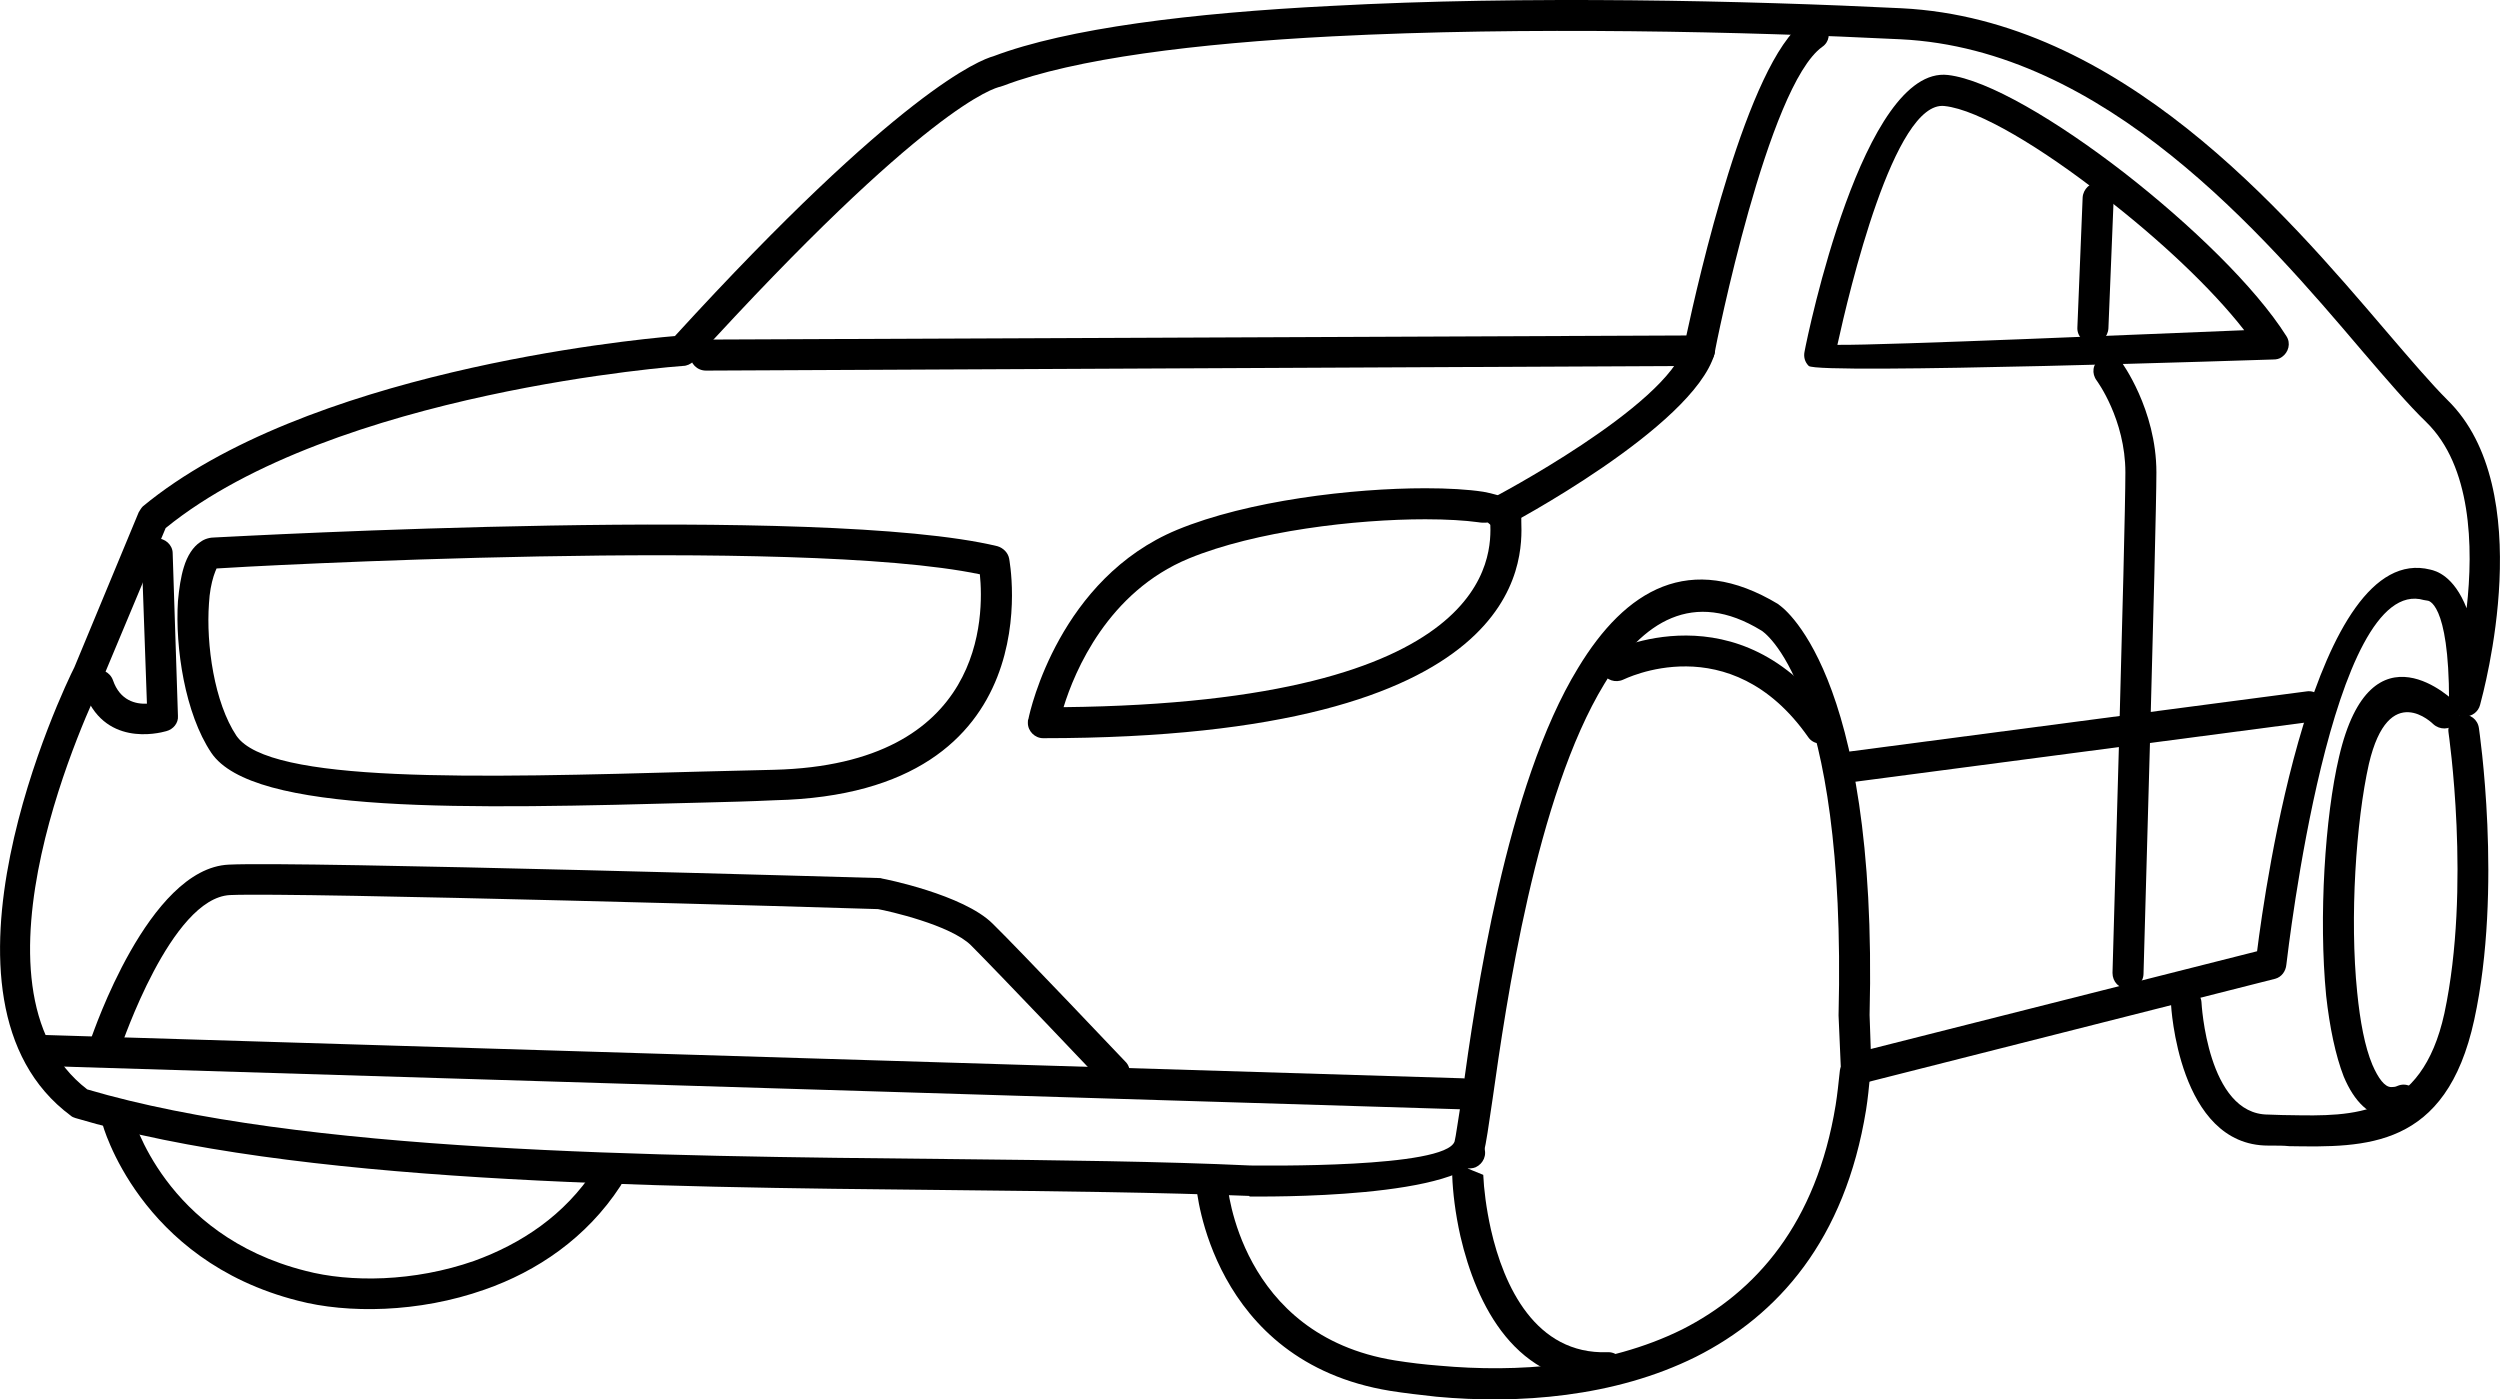
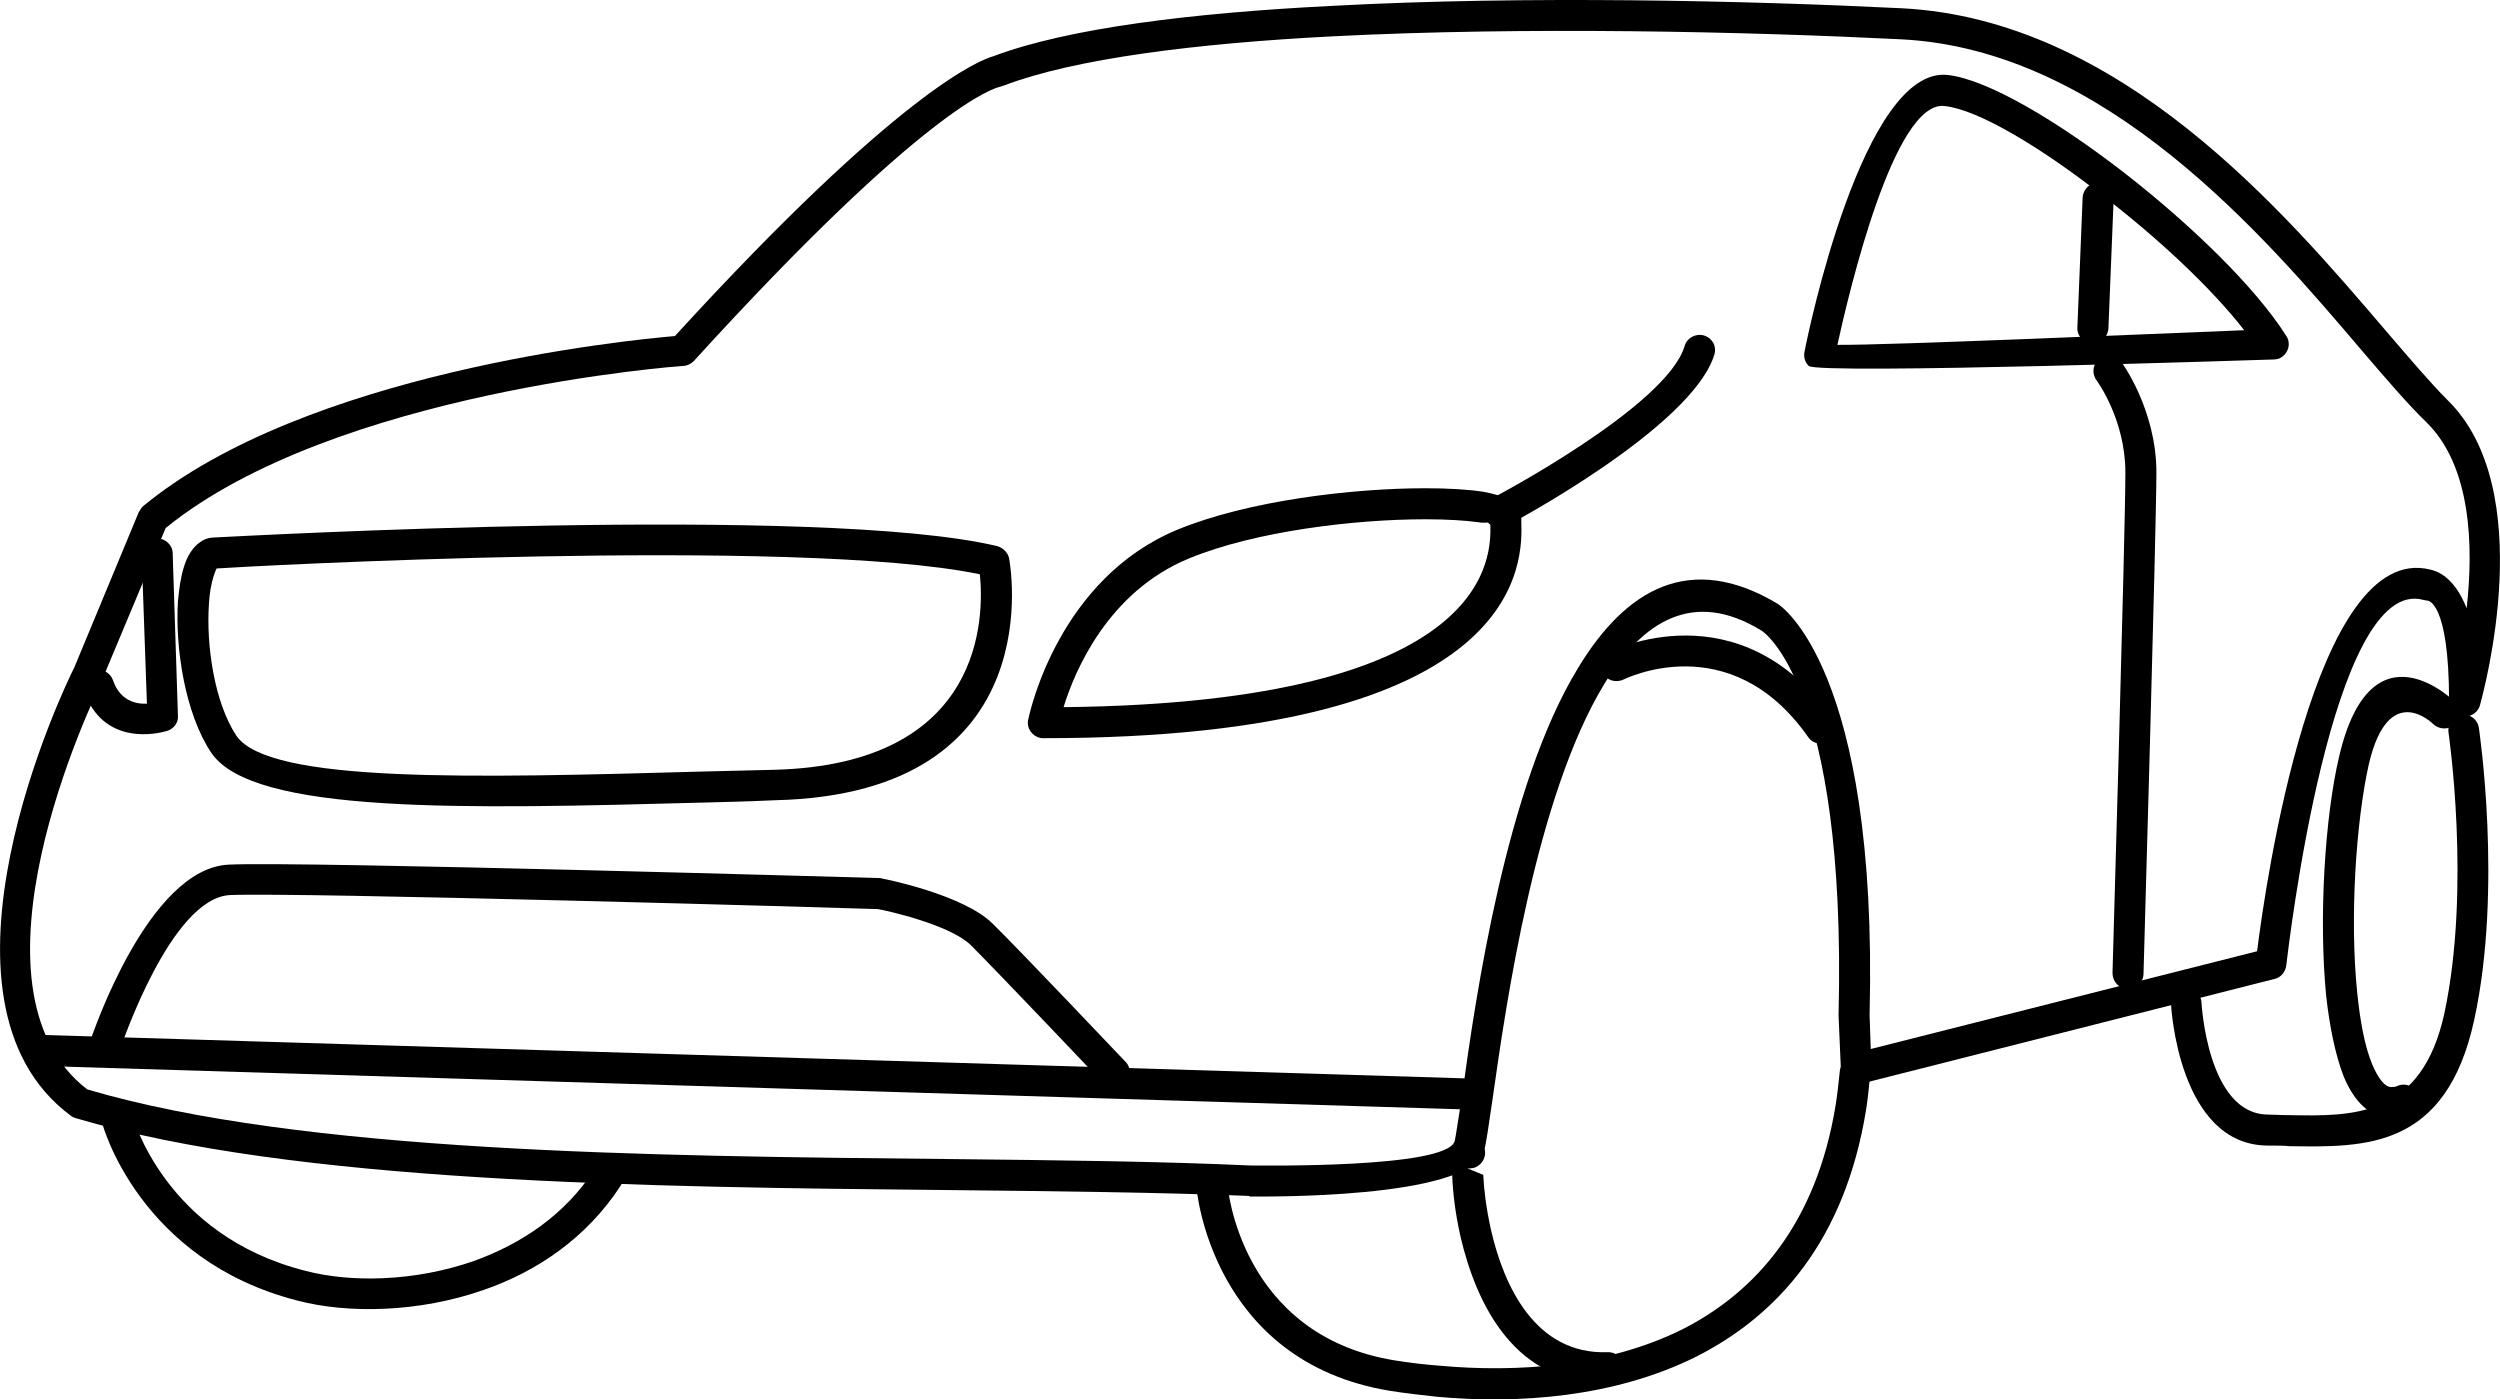
<svg xmlns="http://www.w3.org/2000/svg" height="23.902mm" style="shape-rendering:geometricPrecision; text-rendering:geometricPrecision; image-rendering:optimizeQuality; fill-rule:evenodd; clip-rule:evenodd" version="1.1" viewBox="0 0 4271 2390" width="42.709mm" xml:space="preserve">
  <defs>
    <style type="text/css">
   
    .fil0 {fill:black;fill-rule:nonzero}
   
  </style>
  </defs>
  <g id="Layer_x0020_1">
    <path class="fil0" d="M1167 625c-2,0 -596,43 -884,277l-108 258c0,1 -1,2 -1,4 -16,33 -251,523 -25,697 366,108 960,114 1473,119 187,2 364,4 514,11l0 0c20,0 333,5 349,-41 2,-7 6,-37 13,-80 23,-167 75,-528 198,-729 81,-134 191,-200 342,-109l1 1 0 0c0,0 170,107 155,701l2 58 660 -167c14,-112 98,-702 296,-652 9,2 40,10 62,66 12,-106 8,-243 -69,-318 -31,-30 -67,-72 -109,-121 -169,-199 -440,-516 -789,-533 -261,-13 -641,-22 -971,-5 -233,12 -440,38 -561,84 -2,1 -4,1 -6,2 -10,2 -127,33 -524,469 -5,5 -12,8 -18,8l0 0zm-923 240c277,-229 826,-284 909,-291 384,-420 522,-472 544,-478 127,-48 339,-74 577,-86 331,-18 713,-9 975,4 373,19 652,346 827,551 42,49 77,90 105,118 157,153 62,498 56,521 -3,12 -14,20 -26,20 -15,0 -27,-12 -27,-26 0,-173 -37,-172 -37,-172l0 0c-2,0 -4,-1 -6,-1 -158,-46 -232,599 -235,623 -1,11 -8,21 -19,24l-710 180 0 0c-1,0 -3,0 -5,0 -14,1 -27,-10 -27,-25l-4 -92 0 0 0 -1c14,-566 -131,-657 -132,-657l0 0c-116,-71 -203,-16 -268,91 -117,192 -168,546 -191,709 -7,46 -11,78 -15,90 -28,82 -380,77 -400,77l-1 -1c-151,-6 -326,-8 -513,-10 -518,-5 -1119,-12 -1492,-123l0 0c-3,-1 -6,-2 -8,-4 -267,-198 -11,-733 6,-766l0 0 110 -265 0 0c2,-3 4,-7 7,-10z" />
-     <path class="fil0" d="M1206 633c-15,0 -27,-12 -27,-27 0,-14 12,-26 26,-26l1676 -7c20,-93 104,-466 201,-536 12,-8 29,-5 37,7 9,12 6,28 -6,36 -93,67 -181,507 -184,524 -2,12 -13,21 -26,21l-1697 8z" />
    <path class="fil0" d="M3083 600c5,-27 100,-489 245,-472 68,8 186,78 301,167 113,88 224,195 277,279 8,12 4,28 -8,36 -4,3 -9,4 -14,4 -2,0 -779,26 -794,11 -7,-7 -9,-16 -7,-25zm239 -419c-86,-10 -163,317 -183,408 81,1 543,-19 695,-25 -56,-72 -146,-156 -238,-227 -107,-84 -216,-150 -274,-156z" />
    <path class="fil0" d="M3558 337c1,-14 13,-26 27,-25 15,0 26,13 26,27l-9 222c-1,15 -13,26 -28,26 -14,-1 -26,-13 -25,-28l9 -222z" />
    <path class="fil0" d="M368 918c43,-2 1037,-57 1336,15 10,3 18,11 20,21l0 0c0,1 79,402 -400,413 -42,2 -83,3 -123,4 -408,11 -769,20 -840,-85 -45,-67 -62,-180 -57,-259 2,-22 5,-42 10,-58 6,-20 16,-35 28,-43l0 0c8,-6 17,-8 26,-8zm1306 63c-311,-65 -1265,-13 -1303,-10l-1 0c-1,2 -3,7 -5,13 -4,13 -7,28 -8,47 -5,70 9,169 47,226 56,81 403,72 795,61 41,-1 82,-2 123,-3 362,-9 359,-265 352,-334z" />
    <g>
      <path class="fil0" d="M1757 1228c3,-16 54,-240 254,-323 121,-50 300,-71 424,-71 39,0 73,2 99,6 33,6 55,16 62,33 0,1 1,2 1,3 1,3 2,6 2,10 0,3 0,4 0,5l0 0c2,65 12,370 -817,370 -14,0 -26,-12 -26,-26 0,-3 0,-5 1,-7zm274 -274c-138,57 -195,192 -214,254 738,-8 731,-260 729,-315l0 0 0 -1c-3,0 -9,2 -21,0 -22,-3 -53,-5 -90,-5 -119,0 -290,20 -404,67zm568 -63c0,15 -11,27 -26,27l26 -27z" />
    </g>
    <path class="fil0" d="M242 947c0,-15 11,-27 26,-27 14,-1 27,11 27,25l9 278c1,12 -8,23 -20,26 -14,4 -108,27 -141,-70 -5,-14 2,-29 16,-34 14,-4 29,3 34,17 12,35 39,41 58,40l-9 -255z" />
    <path class="fil0" d="M73 1821c-14,-1 -26,-13 -25,-27 0,-15 12,-26 27,-26l2423 74c14,0 26,13 25,27 0,15 -12,26 -27,26l-2423 -74z" />
    <path class="fil0" d="M207 1787c-4,14 -19,21 -33,16 -14,-4 -21,-19 -17,-33 1,-1 96,-287 234,-293 120,-6 1110,23 1113,23 1,0 3,1 4,1l0 0c1,0 138,27 188,77 45,44 226,235 227,236 10,10 9,27 -1,37 -11,10 -28,9 -38,-1 0,-1 -181,-191 -225,-235 -35,-35 -142,-59 -159,-62 -53,-2 -992,-29 -1107,-24 -101,5 -185,257 -186,258z" />
    <path class="fil0" d="M2574 898c-13,7 -29,2 -36,-11 -7,-13 -2,-29 11,-36 1,0 299,-157 329,-260 4,-14 19,-22 33,-18 14,4 22,18 18,32 -37,125 -354,293 -355,293z" />
-     <path class="fil0" d="M3165 1336c-14,2 -27,-8 -29,-23 -2,-14 8,-27 22,-29l783 -103c14,-2 28,8 29,23 2,14 -8,27 -22,29l-783 103z" />
    <path class="fil0" d="M3582 650c-9,-12 -7,-28 5,-37 11,-9 28,-7 37,5 0,0 60,81 60,189 0,93 -22,854 -22,856 0,15 -12,26 -27,26 -15,0 -26,-12 -26,-27 0,-2 22,-751 22,-855 0,-91 -49,-157 -49,-157z" />
    <path class="fil0" d="M175 1920c-3,-15 5,-29 19,-33 14,-4 29,5 32,19 1,0 54,204 296,265 76,20 185,19 288,-17 80,-29 155,-78 206,-157 8,-12 25,-15 37,-7 12,8 15,24 7,36 -58,89 -143,146 -232,177 -113,40 -235,41 -319,19 -272,-69 -334,-302 -334,-302z" />
    <path class="fil0" d="M2044 2028c-1,-14 10,-27 24,-29 15,-1 28,10 29,25 0,0 20,257 286,300 25,4 50,7 76,9 132,12 286,2 415,-62 126,-64 229,-181 262,-383 3,-19 5,-38 7,-57 1,-15 14,-25 28,-24 15,1 26,14 24,29 -2,21 -4,41 -7,60 -36,222 -150,351 -291,422 -139,69 -303,81 -443,68 -27,-3 -54,-6 -79,-10 -307,-50 -331,-347 -331,-348z" />
    <path class="fil0" d="M2535 1959c6,14 -1,29 -14,35 -5,2 -9,2 -14,2l27 11c1,24 5,57 13,93 22,97 76,214 199,210 15,-1 27,11 27,25 1,15 -11,27 -25,27 -159,6 -226,-134 -253,-250 -9,-40 -13,-76 -14,-103 -1,-14 0,-26 3,-36 -1,-5 -1,-10 2,-15 5,-12 18,-18 30,-15l0 0c2,0 3,0 4,1l0 0 0 0c7,3 12,8 15,15z" />
    <path class="fil0" d="M2773 1161c-13,6 -29,1 -35,-12 -7,-13 -1,-29 12,-35 0,-1 222,-113 382,115 8,12 5,28 -6,36 -12,9 -29,6 -37,-6 -134,-191 -315,-98 -316,-98z" />
    <path class="fil0" d="M3709 1716c-1,-15 10,-27 24,-28 15,-1 27,10 28,24 0,1 10,192 114,192 5,0 21,1 37,1 108,2 225,4 264,-174 46,-216 7,-479 7,-480 -2,-14 8,-28 22,-30 15,-2 28,8 30,23 0,1 41,273 -8,498 -48,221 -186,218 -316,216 -10,-1 -18,-1 -36,-1 -154,0 -166,-241 -166,-241z" />
    <path class="fil0" d="M4194 1199c11,10 11,27 1,37 -10,11 -27,11 -38,1 0,0 -76,-77 -110,68 -22,98 -33,263 -20,390 5,50 13,93 26,124 10,23 21,38 32,38 3,0 7,0 11,-2 14,-6 29,1 34,15 6,13 -1,28 -14,34 -11,4 -22,6 -33,6 -35,-2 -61,-28 -79,-71 -14,-36 -24,-84 -30,-138 -13,-134 -2,-306 22,-408 55,-237 198,-94 198,-94z" />
  </g>
</svg>